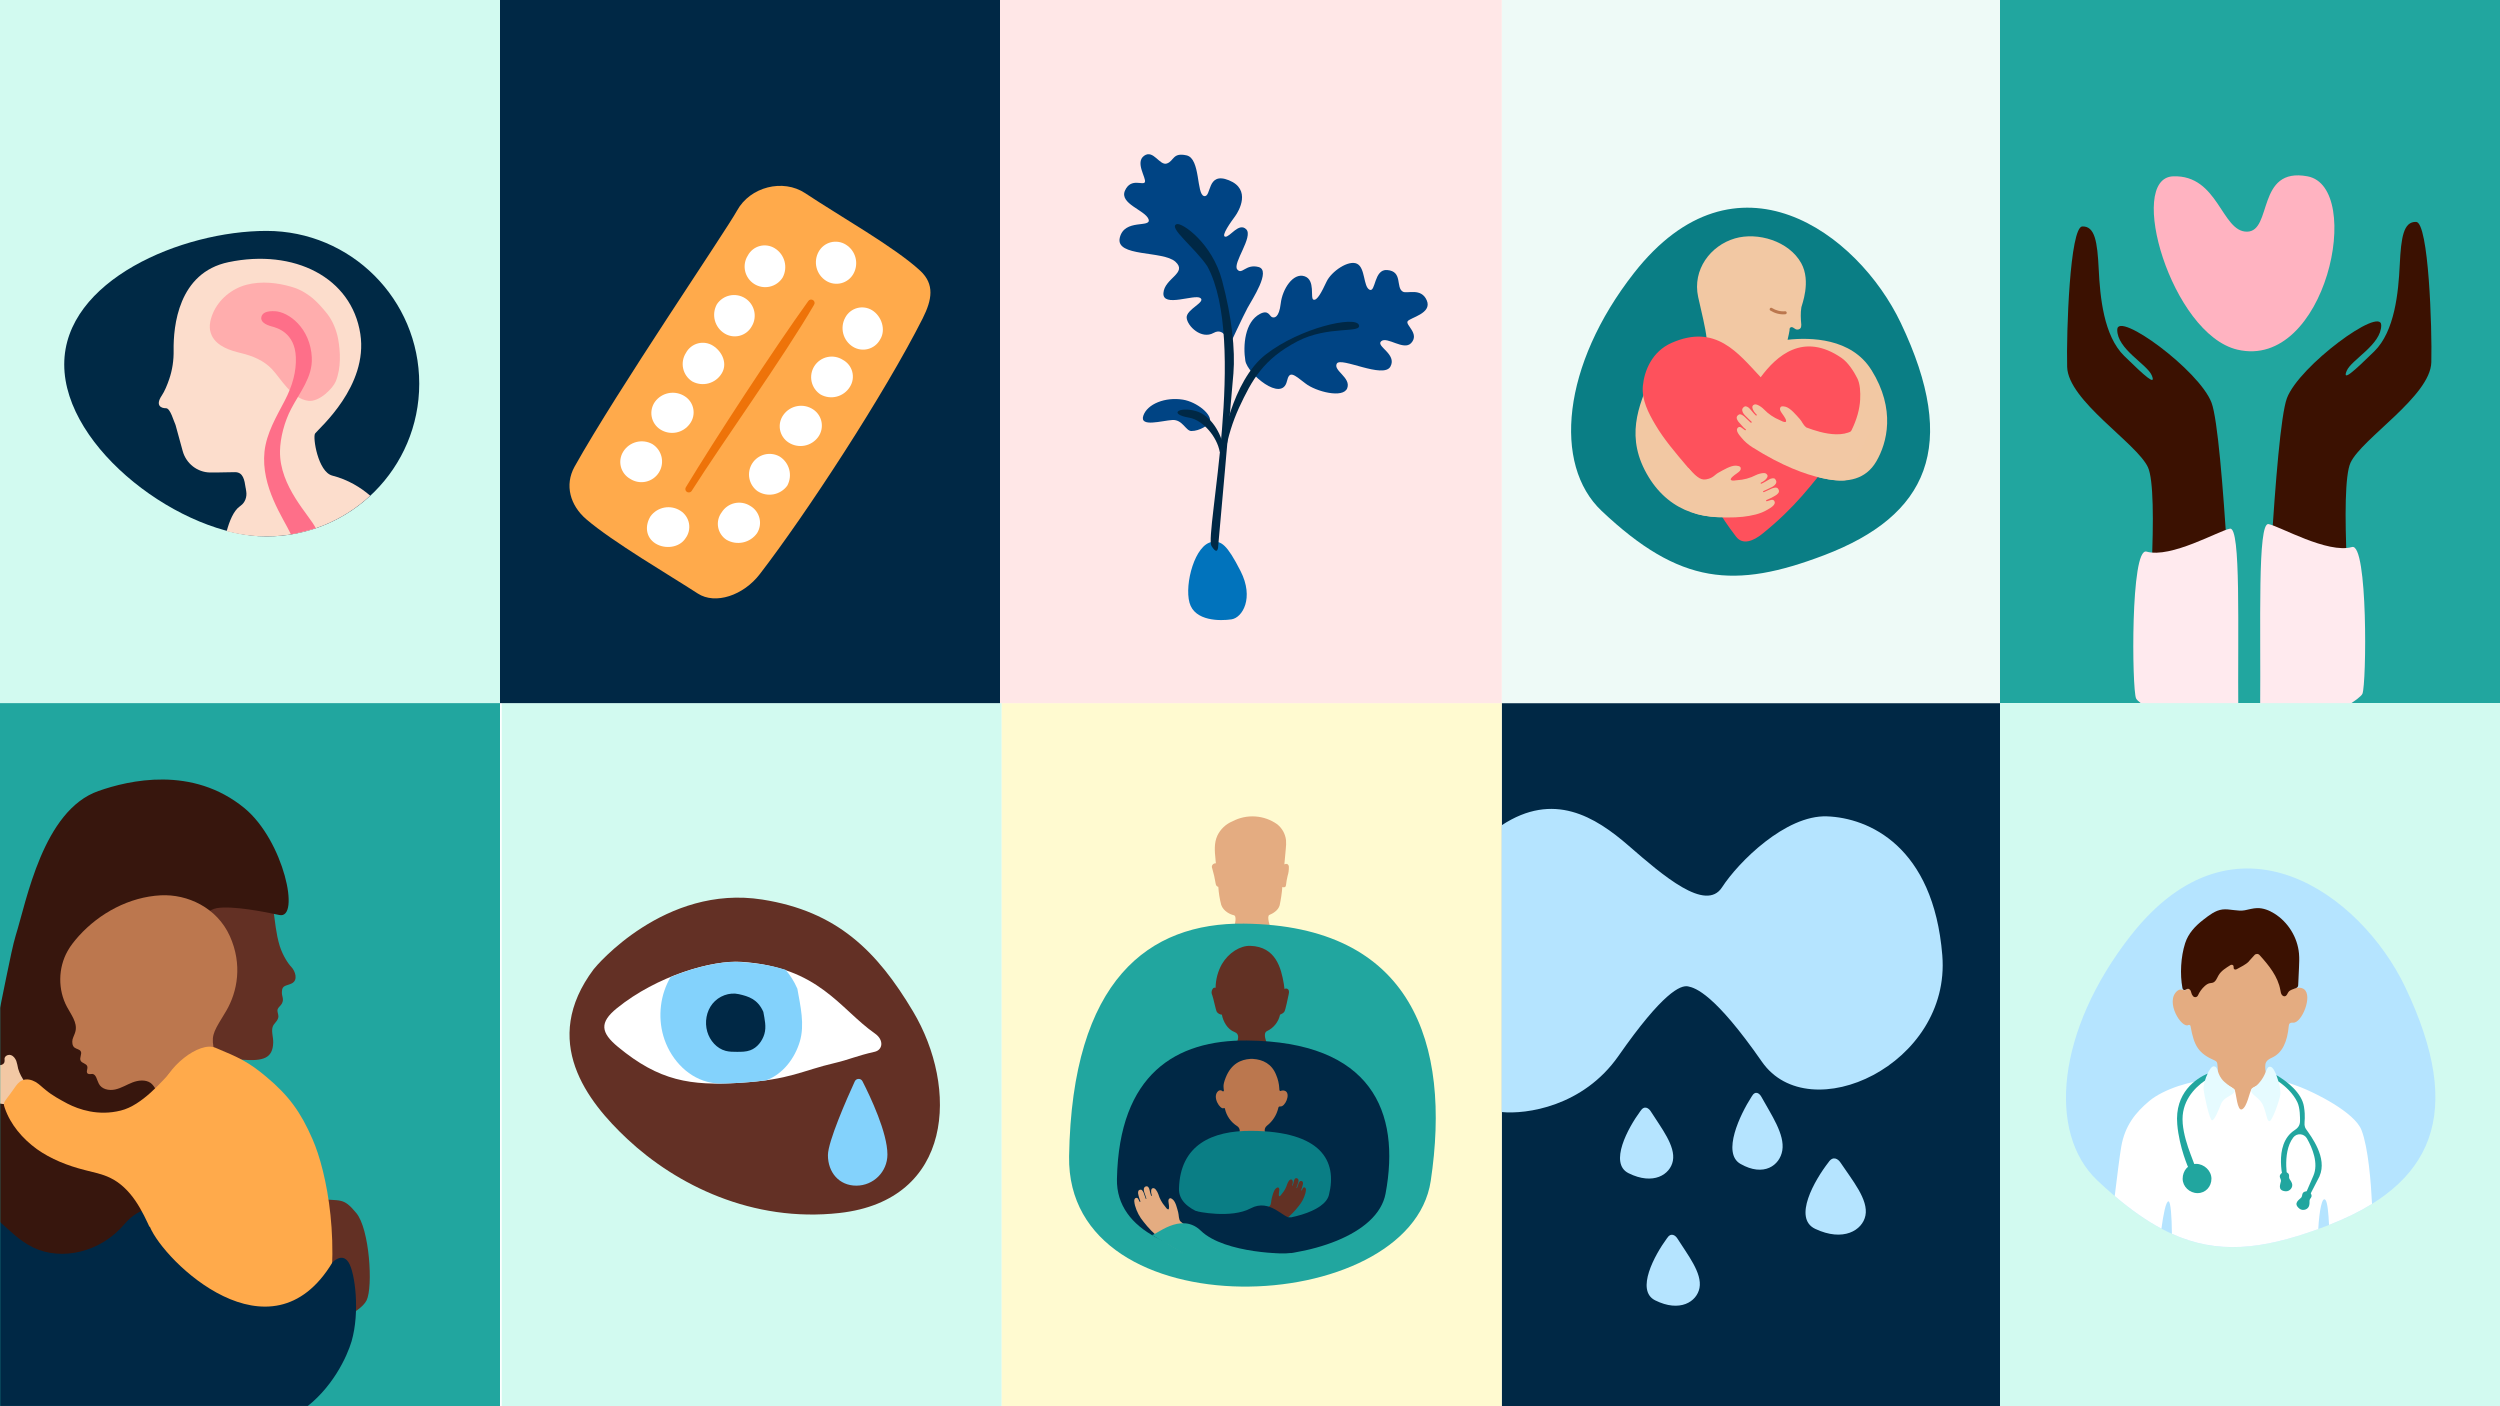
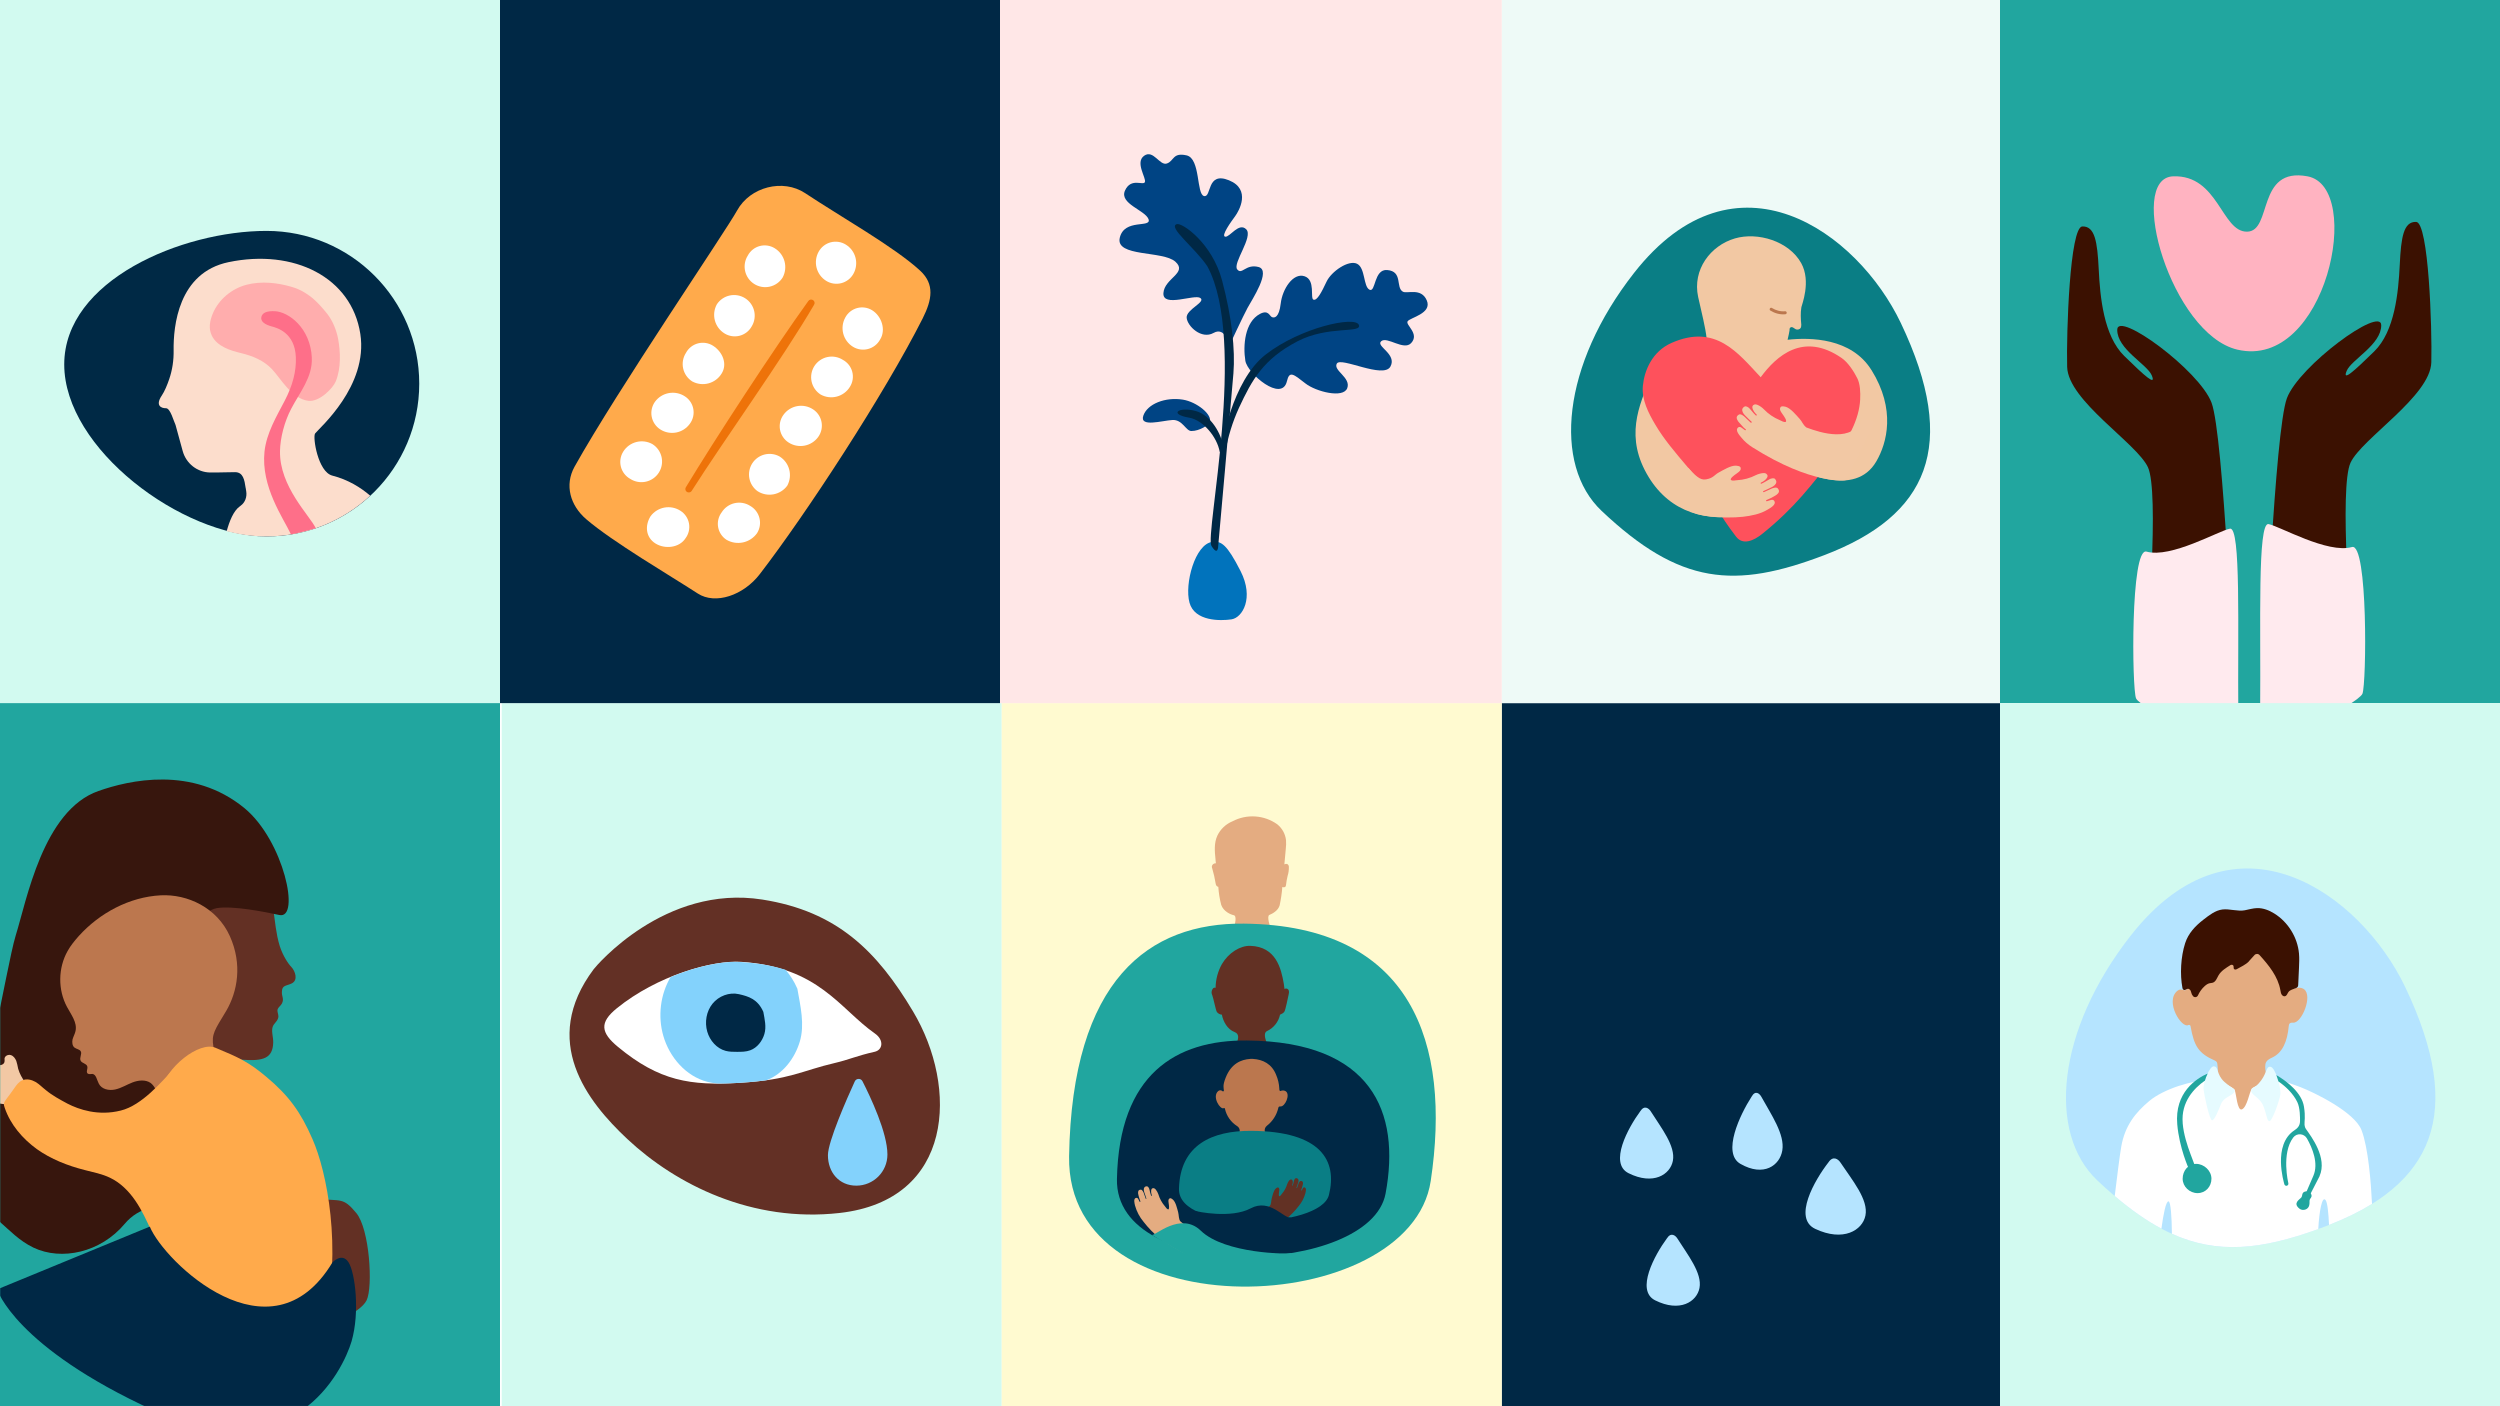
<svg xmlns="http://www.w3.org/2000/svg" width="1440" height="810" viewBox="0 0 1440 810" fill="none">
  <rect x="0" y="0" width="1440" height="810" fill="#333333" stroke="none" />
  <g clip-path="url(#clip0_1500_1564)">
    <rect width="1440" height="810" fill="white" />
    <rect width="288" height="405" fill="#D2FAF0" />
    <rect y="405" width="288" height="405" fill="#21A69F" />
    <mask id="mask0_1500_1564" style="mask-type:alpha" maskUnits="userSpaceOnUse" x="0" y="405" width="288" height="405">
      <rect y="405" width="288" height="405" fill="#21A69F" />
    </mask>
    <g mask="url(#mask0_1500_1564)">
      <path d="M182.533 690.476C196.531 692.049 197.475 689.374 205.182 698.656C212.888 707.78 214.933 741.287 211.158 748.995C207.384 756.703 186.937 764.254 186.937 764.254L182.533 690.476Z" fill="#633024" />
-       <path d="M-38.29 873.112C-40.02 863.359 -41.75 709.039 -36.402 685.914C-31.055 662.79 -20.674 640.452 -4.789 622.833C11.254 605.057 35.632 599.709 58.437 592.787C71.963 588.697 118.361 644.542 123.394 670.97C128.584 697.398 130.314 872.955 128.269 873.112C126.225 873.27 -38.29 873.112 -38.29 873.112Z" fill="#002845" />
      <path d="M57.654 637.304C49.475 630.068 53.879 623.618 58.126 612.449C60.013 607.415 63.788 600.022 62.372 593.729C59.384 581.617 49.632 572.178 41.454 557.706C32.961 542.604 27.299 525.457 34.219 505.007C37.994 493.681 46.487 477.32 62.215 467.725C74.483 460.331 90.053 457.971 109.556 459.859C140.855 462.848 152.336 499.344 154.223 507.524C155.796 514.131 156.74 520.266 157.841 526.873C158.313 529.547 158.942 537.885 161.144 544.963C163.031 550.784 166.177 555.346 167.907 557.076C169.951 559.279 171.996 564.627 167.907 566.515C164.918 567.931 162.559 567.459 162.402 570.92C162.087 574.066 163.817 575.167 162.402 577.998C161.773 579.257 160.357 580.043 159.885 581.459C159.571 582.718 160.357 584.133 160.357 585.392C160.357 587.437 158.627 588.853 157.526 590.426C155.796 593.257 157.526 597.19 157.369 600.651C157.054 609.46 151.864 611.348 139.439 610.404C131.261 609.775 122.138 604.426 115.061 609.46C111.129 612.292 113.016 625.034 113.488 632.427C114.274 643.596 113.96 654.136 90.211 651.147C81.875 650.046 70.551 648.63 57.654 637.304Z" fill="#633024" />
      <path d="M-1.641 587.752C-11.55 625.191 -33.883 652.406 -39.703 674.744C-42.219 684.34 -25.076 698.655 -18.627 696.924C-4.472 693.149 3.077 710.925 19.277 718.633C35.477 726.341 57.968 721.465 71.809 704.947C88.638 684.812 119.15 701.644 122.767 684.812C126.385 667.822 91.94 572.178 85.335 562.425C81.717 557.076 74.482 549.054 79.673 538.986C84.863 528.918 100.276 541.031 103.894 538.986C107.668 536.941 117.105 524.513 124.812 523.098C133.934 521.524 152.808 525.3 160.829 527.03C173.254 529.862 163.503 484.242 140.854 465.522C110.814 440.825 74.168 449.477 56.71 455.612C24.782 466.781 15.345 518.693 9.054 538.828C6.223 547.952 0.718 578.785 -1.641 587.752Z" fill="#37160D" />
      <path d="M92.098 649.101C88.008 642.966 93.041 634 89.739 627.55C88.952 626.134 88.008 624.718 86.75 623.775C83.762 621.73 79.673 622.202 76.37 623.46C73.067 624.718 69.921 626.763 66.304 627.55C62.687 628.337 58.44 627.393 56.867 624.089C55.766 622.044 55.452 618.898 53.25 618.583C52.306 618.583 51.362 618.898 50.576 618.426C49.318 617.482 50.733 615.595 50.261 614.179C49.789 612.606 47.273 612.448 46.487 611.033C45.543 609.302 47.43 607.1 46.487 605.527C45.858 604.426 44.127 604.268 43.026 603.482C41.611 602.538 41.454 600.336 41.768 598.762C42.24 597.032 43.184 595.459 43.498 593.886C44.599 589.009 40.982 584.447 38.623 580.043C33.275 570.132 33.432 557.547 38.937 547.794C40.667 544.648 43.026 541.816 45.386 539.142C57.339 525.928 74.482 516.647 92.57 515.703C107.983 514.917 124.969 522.782 132.361 539.142C139.753 555.502 136.765 571.233 130.317 582.245C123.711 593.257 121.666 595.616 122.925 602.852C124.183 610.089 134.878 614.021 139.753 620.786C144.629 627.55 144.157 644.225 129.216 650.675C114.274 657.439 98.861 659.484 92.098 649.101Z" fill="#BC774E" />
      <path d="M85.491 764.094C85.491 753.082 86.592 682.765 87.064 671.281C87.221 666.405 87.85 659.326 88.322 654.449C89.265 644.067 89.737 638.718 91.782 629.909C95.557 614.178 115.059 599.706 124.024 603.481C137.708 609.144 143.37 611.819 153.278 620.156C166.332 631.01 173.253 640.606 180.016 656.18C188.194 674.742 197.159 718.16 186.779 763.937C186.779 763.937 179.387 813.017 138.337 816.793C97.287 820.568 85.491 764.094 85.491 764.094Z" fill="#FFAA4B" />
      <path d="M14.555 623.619C12.825 621.102 11.252 618.427 10.465 615.596C10.151 614.023 9.836 612.45 9.364 611.034C8.735 609.618 7.792 608.202 6.219 607.73C4.646 607.258 2.759 608.202 2.601 609.775C2.601 610.405 2.759 610.877 2.601 611.506C2.444 613.236 -0.072 614.023 -1.645 613.236C-3.218 612.45 -4.162 610.877 -4.948 609.146C-5.734 607.573 -6.521 605.843 -7.936 604.742C-9.352 603.64 -11.711 603.64 -12.655 605.213C-13.598 606.787 -12.34 608.989 -13.284 610.562C-13.913 611.663 -15.486 611.978 -16.272 613.079C-18.16 615.281 -15.643 618.899 -16.744 621.731C-17.058 622.517 -17.53 623.147 -17.688 623.776C-18.16 625.034 -17.688 626.45 -17.216 627.709C-16.587 629.754 -15.8 631.799 -14.07 633.057C-12.812 633.844 -11.396 634.158 -9.824 634.316C-4.476 635.102 0.871 635.731 6.062 636.518" fill="#F2C8A4" />
      <path d="M98.548 617.325C93.515 622.516 81.876 636.674 69.608 639.663C56.554 642.967 45.387 639.034 38.939 635.73C34.535 633.371 30.131 631.011 26.357 627.865C24.312 626.292 22.582 624.404 20.38 623.146C18.178 621.887 15.347 621.258 12.988 622.202C10.943 622.988 9.528 624.876 8.269 626.764C6.697 628.966 5.124 631.168 3.551 633.213C3.079 633.843 2.45 634.629 2.293 635.573C2.135 636.517 2.45 637.303 2.765 638.247C6.067 647.843 12.988 655.866 21.166 661.844C29.345 667.664 38.939 671.44 48.847 673.957C53.723 675.215 58.756 676.159 63.317 678.361C69.294 681.193 74.169 686.069 77.944 691.575C81.719 697.081 84.55 703.216 87.224 709.194" fill="#FFAA4B" />
      <path d="M86.278 706.52C94.457 726.655 155.953 786.275 191.498 727.127C191.498 727.127 197.003 721.149 200.778 727.127C204.552 733.105 207.383 755.757 202.508 772.589C197.475 789.579 168.535 849.042 88.48 812.389C8.425 775.736 -1.641 742.701 -1.641 742.701L86.278 706.52Z" fill="#002845" />
    </g>
    <rect x="1152" width="288" height="405" fill="#21A69F" />
    <rect x="289" y="405" width="288" height="405" fill="#D2FAF0" />
    <rect x="865" y="405" width="287" height="405" fill="#002845" />
    <rect x="865" width="287" height="405" fill="#EEFAF7" />
    <rect x="577" y="405" width="288" height="405" fill="#FFFAD0" />
    <path d="M742.384 499.268C742.384 498.932 742.292 498.603 742.117 498.316C741.941 498.029 741.691 497.796 741.392 497.643C740.849 497.519 740.28 497.601 739.795 497.873L740.615 488.969C740.816 487.289 740.859 485.594 740.744 483.906C740.325 480.335 738.523 477.072 735.724 474.815C732.005 472.159 727.62 470.59 723.061 470.282C718.501 469.975 713.945 470.942 709.903 473.075C706.086 474.655 702.986 477.59 701.201 481.317C699.216 485.632 699.661 490.407 700.136 495.025C700.136 495.773 700.28 496.463 700.366 497.254H700.151C699.653 497.253 699.171 497.422 698.783 497.734C698.396 498.045 698.127 498.48 698.022 498.966C698.009 499.46 698.102 499.95 698.295 500.405C699.103 503.137 699.732 505.919 700.179 508.733C700.224 509.245 700.392 509.738 700.668 510.171C700.936 510.515 701.319 510.751 701.747 510.833C701.973 514.335 702.532 517.808 703.416 521.204C704.653 524.858 708.666 526.756 710.608 527.145C712.55 527.533 711.356 531.964 710.853 534.912C710.436 537.401 706.077 540.939 707.228 543.212C708.58 545.873 711.917 547.053 715.01 547.657C721.109 548.851 727.956 548.664 732.991 545.283C733.784 544.843 734.48 544.246 735.036 543.529C735.593 542.812 735.998 541.99 736.228 541.112C736.486 539.501 732.948 538.451 732.473 536.797C731.437 533.474 729.495 527.677 731.193 526.987C732.89 526.296 736.184 524.584 737.076 521.492C737.825 517.986 738.344 514.435 738.63 510.862L738.788 510.948C739.081 511.092 739.415 511.132 739.734 511.062C740.053 510.991 740.338 510.814 740.543 510.56C740.655 510.336 740.719 510.091 740.73 509.841C740.92 508.047 741.233 506.269 741.665 504.518C742.202 502.822 742.446 501.046 742.384 499.268V499.268Z" fill="#E4AC81" />
    <path d="M716.492 532.007C661.83 531.417 617.453 564.141 615.798 666.053C614.144 767.966 812.208 759.465 824.104 680.208C836 600.951 813.359 533.042 716.492 532.007Z" fill="#21A69F" />
    <path d="M741.55 569.593C741.293 569.444 740.997 569.373 740.701 569.391C740.404 569.409 740.119 569.514 739.882 569.694C739.798 568.665 739.659 567.643 739.464 566.63C737.925 557.711 734.948 545.298 720.189 544.809C714.435 544.622 707.746 548.678 703.848 555.266C701.497 559.451 700.235 564.16 700.18 568.96C699.98 568.888 699.767 568.861 699.555 568.88C699.344 568.9 699.14 568.967 698.957 569.075C698.411 569.596 698.048 570.279 697.921 571.023C697.794 571.766 697.91 572.531 698.252 573.203C698.957 575.016 700.223 581.762 700.913 582.884C701.254 583.335 701.686 583.708 702.182 583.978C702.678 584.249 703.227 584.41 703.79 584.452C704.509 588.163 706.797 592.852 711.241 594.521C716.132 596.391 710.537 604.59 707.602 607.726C704.668 610.861 710.968 624.67 723.425 622.11C735.883 619.549 734.933 609.034 732.703 606.201C730.474 603.367 726.633 595.413 729.74 593.931C731.648 593.047 733.325 591.732 734.638 590.089C735.951 588.447 736.864 586.522 737.307 584.466C738.328 583.876 739.018 583.776 739.752 582.798C740.486 581.819 741.867 574.469 742.284 572.729C742.701 570.988 742.384 569.981 741.55 569.593Z" fill="#623124" />
    <path d="M718.16 599.325C677.595 598.98 644.582 618.456 643.359 679.114C642.136 739.773 789.249 734.709 798.082 687.529C806.914 640.349 790.069 599.943 718.16 599.325Z" fill="#002845" />
    <path d="M712.176 658.66C712.938 656.013 714.132 653.237 714.089 651.223C714.073 650.714 713.934 650.216 713.683 649.773C713.432 649.33 713.078 648.953 712.65 648.677C710.855 647.558 709.303 646.09 708.085 644.361C706.867 642.631 706.008 640.675 705.559 638.608C705.545 638.536 705.515 638.469 705.47 638.412C705.425 638.354 705.368 638.308 705.302 638.277C705.236 638.246 705.163 638.231 705.09 638.234C705.018 638.236 704.946 638.256 704.883 638.292C702.869 639.356 697.92 631.689 701.689 628.453C702.039 628.144 702.495 627.982 702.961 628.001C703.427 628.02 703.868 628.218 704.192 628.553C704.267 628.608 704.355 628.64 704.447 628.646C704.539 628.652 704.631 628.633 704.712 628.589C704.793 628.546 704.86 628.48 704.906 628.4C704.951 628.32 704.973 628.228 704.969 628.136C704.839 626.439 704.135 625.331 706.077 620.513C709.227 612.731 714.707 610.271 720.231 609.926H721.67C727.424 610.271 732.573 612.803 735.047 619.117C736.133 621.616 736.752 624.293 736.874 627.014C736.874 627.82 737.033 628.74 737.752 628.352C738.214 628.156 738.718 628.075 739.218 628.115C739.719 628.155 740.203 628.315 740.629 628.582C743.348 630.567 740.168 637.515 737.579 637.313C736.601 637.227 736.385 637.659 736.285 638.248C735.322 642.314 732.991 645.925 729.682 648.476C729.196 648.868 728.83 649.388 728.627 649.979C728.423 650.569 728.39 651.204 728.531 651.813C728.876 653.251 730.516 655.135 730.79 657.811C731.005 659.911 727.093 659.638 723.957 659.767C722.18 659.829 720.407 659.992 718.649 660.256C715.743 660.702 711.456 660.975 712.176 658.66Z" fill="#BB774E" />
    <path d="M720.807 651.367C698.165 651.209 679.738 659.365 679.091 684.753C678.443 710.141 760.537 708.027 765.471 688.277C770.405 668.528 760.94 651.626 720.807 651.367Z" fill="#0A7E85" />
    <path d="M740.817 702.172C743.482 699.972 745.895 697.483 748.009 694.749C749.81 692.61 751.129 690.108 751.878 687.413C752.065 686.565 752.842 684.062 751.231 683.904C751.096 683.889 750.959 683.919 750.843 683.99C750.655 684.091 750.508 684.254 750.426 684.45C750.08 685.141 749.807 685.644 749.793 685.702C749.76 685.727 749.719 685.741 749.678 685.741C749.636 685.741 749.595 685.727 749.562 685.702C749.539 685.691 749.518 685.676 749.501 685.657C749.484 685.637 749.471 685.615 749.463 685.591C749.455 685.567 749.452 685.541 749.454 685.516C749.457 685.49 749.464 685.465 749.476 685.443C749.522 685.357 749.556 685.265 749.577 685.169C749.706 684.81 749.865 684.45 749.951 684.119C750.181 683.407 750.368 682.682 750.512 681.947C750.512 681.343 750.67 680.293 749.275 680.207C748.642 680.207 748.095 681.271 747.923 681.804L747.707 682.451C747.448 683.228 747.218 683.889 747.088 684.191V684.278C747.051 684.312 747.002 684.331 746.952 684.331C746.901 684.331 746.852 684.312 746.815 684.278C746.787 684.24 746.772 684.195 746.772 684.148C746.772 684.102 746.787 684.056 746.815 684.019C746.815 683.846 747.362 682.58 747.779 681.142C747.896 680.795 747.949 680.429 747.937 680.063C747.963 679.868 747.944 679.67 747.881 679.483C747.818 679.297 747.712 679.127 747.573 678.988C747.434 678.849 747.265 678.744 747.078 678.681C746.892 678.618 746.694 678.598 746.499 678.625C746.366 678.641 746.239 678.686 746.125 678.755C746.011 678.825 745.913 678.917 745.837 679.027C745.58 679.34 745.402 679.71 745.319 680.106C745.133 681.048 744.884 681.975 744.571 682.882V682.882C744.535 682.907 744.492 682.92 744.449 682.92C744.405 682.92 744.362 682.907 744.326 682.882C744.296 682.846 744.279 682.8 744.279 682.753C744.279 682.705 744.296 682.66 744.326 682.623L744.47 682.149C744.592 681.723 744.65 681.282 744.643 680.84C744.643 680.192 744.47 679.588 743.938 679.401C743.406 679.214 742.931 679.545 742.5 680.049C742.026 680.658 741.661 681.344 741.421 682.077C740.81 684.111 739.775 685.994 738.386 687.6C737.954 688.118 737.58 688.895 736.947 689.039C736.386 688.909 736.631 687.14 736.76 686.334C737.019 684.896 736.861 684.493 736.53 684.191C736.199 683.889 735.825 683.745 734.861 684.594C733.567 685.716 732.962 688.622 732.502 690.348C732.114 691.7 732.33 693.699 731.351 694.663C728.086 697.727 701.273 702.948 692.728 699.223C684.184 695.497 680.329 719.016 693.002 718.598C710.168 717.73 726.741 712.036 740.817 702.172V702.172Z" fill="#623124" />
    <path d="M688.542 697.454C689.535 697.929 709.156 702.014 720.376 696.015C731.596 690.017 739.623 702.201 743.391 701.237C746.268 700.489 711.874 720.224 707.429 720.454C665.829 722.554 688.542 697.454 688.542 697.454Z" fill="#002845" />
    <path d="M667.929 713.248C664.509 710.45 661.416 707.275 658.709 703.783C656.414 701.05 654.732 697.857 653.775 694.419C653.544 693.34 652.552 690.104 654.609 689.946C654.78 689.934 654.95 689.974 655.098 690.061C655.339 690.194 655.53 690.4 655.645 690.65C656.076 691.528 656.421 692.175 656.45 692.247C656.494 692.279 656.547 692.296 656.601 692.296C656.655 692.296 656.708 692.279 656.752 692.247C656.808 692.212 656.849 692.157 656.867 692.093C656.886 692.03 656.881 691.962 656.853 691.902L656.723 691.557C656.565 691.111 656.378 690.65 656.249 690.219C655.955 689.31 655.719 688.382 655.544 687.443C655.544 686.68 655.328 685.343 657.112 685.228C657.932 685.228 658.622 686.666 658.838 687.27L659.111 688.09C659.442 689.083 659.744 689.946 659.902 690.305V690.392V690.492C659.951 690.539 660.015 690.565 660.082 690.565C660.149 690.565 660.214 690.539 660.262 690.492C660.298 690.445 660.318 690.387 660.318 690.327C660.318 690.267 660.298 690.209 660.262 690.161C660.161 689.946 659.572 688.291 659.039 686.551C658.888 686.087 658.82 685.6 658.838 685.112C658.809 684.873 658.834 684.629 658.912 684.4C658.989 684.171 659.116 683.962 659.284 683.789C659.452 683.615 659.657 683.481 659.883 683.397C660.11 683.312 660.352 683.279 660.593 683.3C660.761 683.322 660.923 683.378 661.069 683.465C661.215 683.551 661.342 683.667 661.442 683.804C661.773 684.224 662 684.717 662.103 685.242C662.34 686.437 662.657 687.614 663.053 688.766C663.097 688.804 663.153 688.824 663.211 688.824C663.269 688.824 663.325 688.804 663.369 688.766C663.421 688.731 663.459 688.678 663.475 688.617C663.491 688.556 663.484 688.492 663.456 688.435C663.379 688.238 663.317 688.037 663.268 687.831C663.102 687.291 663.029 686.727 663.053 686.163C663.053 685.343 663.268 684.58 663.945 684.408C664.621 684.235 665.225 684.595 665.743 685.228C666.36 686.007 666.845 686.881 667.181 687.817C667.955 690.412 669.269 692.814 671.036 694.865C671.597 695.527 672.072 696.519 672.921 696.634C673.654 696.476 673.338 694.232 673.165 693.196C672.849 691.355 673.036 690.852 673.467 690.463C673.899 690.075 674.359 689.903 675.596 690.981C677.25 692.42 678.013 696.117 678.603 698.173C679.092 699.9 678.818 702.489 680.041 703.625C684.198 707.538 718.074 727.747 728.949 722.986C739.824 718.225 745.075 734.695 728.949 734.163C707.047 733.067 685.898 725.818 667.929 713.248V713.248Z" fill="#E4AC81" />
    <path d="M743.448 721.821C742.182 722.439 705.472 722.281 691.663 708.875C679.983 697.612 665.051 712.183 663.455 711.306C661.282 710.098 704.825 736.219 710.507 736.507C763.558 739.182 743.448 721.821 743.448 721.821Z" fill="#21A69F" />
    <rect x="288" width="288" height="405" fill="#002845" />
    <rect x="576" width="289" height="405" fill="#FFE7E7" />
    <path d="M717.323 207.814C718.528 215.255 738.345 231.988 741.265 219.589C742.72 213.389 744.968 215.426 752.015 220.922C757.937 225.536 773.756 229.669 776.021 223.555C778.286 217.44 767.693 213.411 770.021 209.403C772.35 205.396 796.875 218.401 800.876 211.153C804.877 203.904 792.18 199.416 795.595 196.521C799.009 193.626 808.576 202.151 812.798 197.635C817.864 192.223 809.395 187.202 810.794 185.061C812.192 182.921 825.051 180.573 821.832 173.046C818.612 165.519 810.514 169.371 808.071 168.019C803.764 165.635 808.207 156.253 798.981 155.537C791.288 154.928 792.475 168.7 788.841 166.872C785.208 165.044 786.49 154.325 781.663 151.929C776.835 149.534 766.877 156.291 764.071 162.276C761.266 168.261 758.636 173.341 756.559 172.604C754.482 171.866 757.91 161.205 751.349 159.102C744.788 157 738.657 166.514 737.699 174.813C736.74 183.113 733.977 183.283 732.586 182.627C731.196 181.971 730.58 178.288 725.799 180.782C716.966 185.396 715.904 199.064 717.323 207.814Z" fill="#004484" />
    <path d="M698.255 312.135C688.35 313.393 682.166 336.389 685.156 347.168C688.146 357.948 702.995 357.693 709.323 356.749C715.652 355.805 722.464 344.448 714.573 328.958C706.681 313.469 703.385 311.48 698.255 312.135Z" fill="#0173BC" />
    <path d="M703.624 257.711C703.624 257.711 709.166 219.556 729.159 204.113C749.152 188.671 780.432 181.869 782.67 187.074C784.908 192.278 765.169 187.267 747.278 196.624C727.654 206.865 721.145 218.767 713.637 234.931C709.944 243.039 707.307 251.588 705.792 260.368L703.624 257.711Z" fill="#002845" />
    <path d="M681.336 230.196C689.412 231.498 698.542 238.88 696.805 243.222C696.153 244.742 691.106 248.27 686.221 248.27C683.014 248.27 681.173 241.594 675.312 241.92C669.45 242.245 656.261 246.316 658.54 239.477C660.82 232.638 671.241 228.568 681.336 230.196Z" fill="#004484" />
    <path d="M704.743 257.711C703.647 250.167 697.575 239.086 688.664 236.71C678.894 234.104 672.828 238.488 685.082 240.618C692.898 241.976 701.06 251.588 702.575 260.368L704.743 257.711Z" fill="#002845" />
    <path d="M708.115 199.07C708.115 199.07 705.925 187.863 698.996 191.772C692.067 195.681 683.923 187.902 683.518 183.053C683.113 178.203 694.751 174.059 691.411 171.654C688.071 169.248 669.552 177.39 670.128 168.81C670.704 160.229 684.237 157.28 677.048 150.761C669.858 144.241 642.347 148.186 644.991 136.938C647.635 125.69 663.407 131.523 661.566 126.293C659.725 121.063 644.522 117.378 648.013 109.723C651.504 102.069 658.624 107.165 659.476 104.848C660.328 102.53 653.67 93.522 659.024 89.717C664.377 85.911 667.936 95.662 672.149 94.167C676.362 92.672 675.386 87.676 683.477 89.497C691.569 91.318 689.056 111.949 693.534 112.926C698.012 113.903 694.856 98.573 707.86 103.836C720.864 109.098 713.607 121.575 711.444 124.523C709.282 127.471 703.086 135.955 705.738 136.343C708.39 136.732 713.617 127.825 717.836 132.087C722.056 136.349 709.866 151.673 712.626 155.147C715.387 158.622 717.471 151.834 724.918 153.794C732.365 155.754 721.246 172.418 718.567 177.377C715.888 182.336 708.115 199.07 708.115 199.07Z" fill="#004484" />
    <path d="M697.782 314.424C693.874 308.119 718.624 196.328 695.457 153.429C688.25 142.625 672.55 130.898 677.775 129.106C680.885 128.044 698.198 140.07 703.891 161.438C709.585 182.806 711.529 201.39 710.448 215.076C709.366 228.761 701.69 314.424 701.69 314.424C701.69 314.424 701.69 320.729 697.782 314.424Z" fill="#002845" />
    <path d="M1234.07 398.449C1237.44 366.279 1243.72 283.051 1237.2 269.106C1230.68 255.16 1191.19 230.839 1190.68 211.307C1190.17 191.774 1192.21 130.605 1199.44 130.428C1206.66 130.229 1208.08 139.163 1208.86 155.082C1209.64 171 1211.68 193.393 1223.56 205.032C1235.45 216.672 1242.12 222.658 1239.41 216.206C1236.71 209.755 1219.46 201.153 1219.53 189.934C1219.59 178.716 1266.84 213.324 1273.85 231.97C1280.86 250.615 1286.56 390.978 1287.24 397.097C1291.03 431.284 1232.14 416.784 1234.05 398.493L1234.07 398.449Z" fill="#3B1101" />
    <path d="M1251.74 101.562C1224.6 102.538 1250.77 192.462 1288.73 201.396C1339.77 213.391 1362.01 107.726 1329.13 101.562C1299.53 96.019 1309.06 133.288 1294.29 133.444C1279.55 133.621 1277.84 100.609 1251.72 101.562H1251.74Z" fill="#FFB3C1" />
    <path d="M1236.38 317.726C1227.13 315.088 1227.97 396.653 1230.37 402.263C1232.76 407.872 1289.5 439.864 1289.26 411.286C1288.84 362.333 1290.88 303.315 1284.45 304.512C1278.02 305.709 1250.39 321.739 1236.38 317.726V317.726Z" fill="#FFEAEE" />
    <path d="M1357.04 395.833C1353.67 363.663 1347.4 280.434 1353.92 266.489C1360.44 252.544 1399.93 228.223 1400.44 208.69C1400.95 189.158 1398.91 127.989 1391.68 127.812C1384.45 127.612 1383.03 136.547 1382.26 152.466C1381.48 168.384 1379.44 190.777 1367.55 202.416C1355.67 214.056 1349 220.042 1351.7 213.59C1354.41 207.138 1371.66 198.536 1371.59 187.318C1371.52 176.099 1324.27 210.708 1317.27 229.353C1310.26 247.999 1304.56 388.361 1303.87 394.48C1300.08 428.668 1358.97 414.168 1357.07 395.877L1357.04 395.833Z" fill="#3B1101" />
    <path d="M1354.74 315.087C1363.98 312.449 1363.14 394.015 1360.75 399.624C1358.35 405.233 1301.61 437.225 1301.85 408.647C1302.28 359.694 1300.24 300.676 1306.67 301.873C1313.07 303.071 1340.72 319.1 1354.74 315.087Z" fill="#FFEAEE" />
    <rect x="1152" y="405" width="289" height="405" fill="#D2FAF0" />
    <path d="M153.49 308.987C202.087 308.987 241.483 269.591 241.483 220.994C241.483 172.396 202.087 133 153.49 133C104.892 133 37 161.342 37 209.939C37 258.537 104.892 308.987 153.49 308.987Z" fill="#002945" />
    <path d="M138.595 291.323C138.595 291.323 138.399 291.486 138.269 291.552C134.489 294.126 132.077 300.416 130.578 305.956C137.878 307.912 145.569 308.987 153.489 308.987C176.563 308.987 197.583 300.09 213.259 285.522C207.784 280.829 200.516 276.267 191.424 273.953C183.113 271.834 180.017 251.694 181.484 249.706C183.895 246.577 212.151 222.395 207.556 192.379C202.537 159.626 169.23 143.168 131.686 150.99C102.615 157.019 99.813 188.045 100.008 201.798C100.106 207.436 99.291 213.074 97.466 218.387C96.293 221.841 94.794 225.426 93.197 227.805C89.188 233.769 93.066 235.203 95.608 235.138C98.15 235.073 100.138 242.894 101.116 244.785L105.223 259.776C107.178 266.979 113.663 272.095 121.094 272.16C126.211 272.226 131.686 271.932 135.401 271.965C140.094 271.997 140.811 276.43 141.495 281.057C141.495 281.057 141.495 281.09 141.528 281.09C141.626 281.709 141.691 282.361 141.821 282.98C142.343 286.142 141.235 289.433 138.595 291.291V291.323Z" fill="#FCDDCC" />
    <path d="M177.541 230.869C183.961 231.716 191.783 223.568 193.347 219.788C196.671 211.771 195.987 202.091 194.814 195.541C193.934 190.489 191.685 184.786 188.491 180.777C182.82 173.673 179.333 170.903 175.781 168.686C173.434 167.22 170.892 166.079 168.22 165.297C159.746 162.788 150.621 161.81 142.083 163.993C133.544 166.21 126.016 172.402 122.594 180.549C120.834 184.754 119.986 189.284 122.04 193.39C125.07 199.484 132.403 201.863 138.986 203.428C145.602 205.024 151.925 207.664 156.618 212.585C161.604 217.832 167.894 229.598 177.541 230.869V230.869Z" fill="#FFADAD" />
    <path d="M179.627 206.264C178.877 188.795 166.135 179.605 158.313 179.246C154.304 179.083 151.241 179.8 150.557 182.505C149.905 185.243 152.74 187.003 156.455 188.013C159.226 188.763 169.785 191.337 170.404 205.644C170.762 213.89 168.514 222.168 163.951 230.902C159.291 239.832 153.49 249.478 152.349 260.135C150.231 280.406 163.202 298.396 167.601 307.815C171.056 307.261 178.584 305.208 181.908 304.262C178.356 296.864 160.92 280.276 161.279 259.842C161.409 252.281 163.788 242.96 167.732 235.432C172.685 225.981 180.083 217.181 179.594 206.231L179.627 206.264Z" fill="#FE6F89" />
    <path d="M941.189 157.238C999.893 82.244 1070.09 134.004 1094.87 186.049C1128.71 257.081 1110.45 297.061 1050.68 319.803C999.263 339.373 967.743 337.033 922.523 294.264C894.339 267.615 899.689 210.255 941.189 157.238Z" fill="#0A7E85" />
    <path d="M1077.94 213.136C1066.41 194.605 1042.71 194.269 1029.65 195.698C1030.19 193.567 1030.63 191.154 1030.76 190.371C1030.87 189.697 1030.5 188.892 1031.65 188.48C1032.56 188.154 1033.43 189.198 1034.33 189.633C1035.22 190.069 1037.35 189.874 1037.48 187.917C1037.48 187.613 1037.57 187.308 1037.54 187.004C1037.22 183.503 1037.05 180.393 1037.59 176.958C1037.79 175.74 1043.34 162.152 1037.52 151.604C1030.43 138.793 1012.37 133.523 999.326 137.323C985.238 141.427 974.732 155.339 978.138 171.062C980.2 180.543 982.305 188.133 983.085 195.483C975.823 197.024 957.3 202.278 951.033 216.931C943.83 233.802 935.714 252.064 949.682 274.88C962.195 295.281 983.279 301.313 1006.5 296.039C1027.98 291.156 984.249 270.002 984.249 270.002C984.249 270.002 977.273 264.128 970.537 257.776C963.779 251.445 958.286 235.787 958.286 235.787L998.22 234.064L1000.7 231.521C1004.31 231.131 1007.63 230.241 1010.83 228.938L1028.39 236.838L1068.33 238.595C1068.33 238.595 1062.82 254.227 1056.06 260.573C1049.29 266.898 1003.13 253.353 1022.38 264.016C1039.12 273.287 1068.61 286.498 1080.71 265.846C1086.99 255.128 1092.09 235.821 1077.94 213.092L1077.94 213.136Z" fill="#F2C8A3" />
    <path d="M1071.48 229.832C1070.91 242.031 1064.19 253.618 1056.47 263.095C1042.74 279.963 1034.33 291.941 1015.06 307.502C1010.08 311.522 1003.86 314.194 999.972 309.104C994.931 302.492 991.52 297.424 988.892 292.443C979.639 274.935 963.666 261.817 953.565 244.786C949.459 237.87 945.528 230.236 946.292 222.234C947.122 213.537 951.583 202.449 962.846 197.496C988.285 186.308 1001.08 203.361 1014.16 217.283C1023.21 205.045 1038.59 190.983 1060.73 206.17C1064.45 208.715 1067.81 213.892 1069.83 217.937C1071.49 221.287 1071.64 226.114 1071.46 229.854L1071.48 229.832Z" fill="#FE515C" />
    <path d="M1016.02 283.453C1016.02 283.453 1015.89 283.497 1015.87 283.497C1015.68 283.497 1015.52 283.344 1015.52 283.149C1015.52 282.975 1015.68 282.866 1015.83 282.801C1016.16 282.692 1018.39 281.671 1020.68 280.52C1021.27 280.216 1021.81 279.846 1022.27 279.39C1023.18 278.455 1023.66 277.281 1022.38 275.845C1022.11 275.541 1021.61 275.454 1021.05 275.497C1020.33 275.54 1019.61 275.801 1019.01 276.17C1016.87 277.496 1014.79 278.582 1014.53 278.647C1014.5 278.647 1014.48 278.647 1014.46 278.647C1014.29 278.647 1014.16 278.538 1014.11 278.364C1014.07 278.19 1014.2 278.038 1014.37 277.951C1014.46 277.908 1014.74 277.777 1015.16 277.56C1015.85 277.191 1016.51 276.713 1017.05 276.147C1017.85 275.3 1018.44 274.387 1017.94 273.539C1017.38 272.538 1016.51 272.429 1015.38 272.515C1014.25 272.602 1012.46 273.123 1011.44 273.645C1008.07 275.383 1004.35 276.403 1000.57 276.597C999.376 276.662 997.897 277.161 996.963 276.422C996.42 275.53 998.986 273.661 1000.2 272.835C1002.38 271.358 1002.68 270.684 1002.66 269.857C1002.66 269.118 1002.36 268.422 1000.07 268.225C997.032 267.963 992.552 270.788 989.856 272.244C987.638 273.439 986.833 275.374 982.92 276.068C980.441 276.502 978.333 276.153 972.705 269.736C970.033 266.691 965.002 288.759 966.914 290.13C973.781 295.004 975.803 296.331 985.389 297.596C989.975 298.207 998.997 298.254 1003.89 297.669C1008.78 297.084 1013.93 296.108 1018.13 293.544C1019.46 292.74 1023.63 290.61 1021.83 288.348C1021.67 288.152 1021.48 288.044 1021.24 287.957C1020.87 287.848 1020.48 287.869 1020.11 287.978C1018.78 288.412 1017.83 288.694 1017.72 288.716C1017.67 288.716 1017.65 288.716 1017.61 288.716C1017.46 288.716 1017.31 288.607 1017.26 288.455C1017.22 288.259 1017.31 288.064 1017.5 288.02C1017.5 288.02 1017.72 287.912 1017.98 287.803C1018.59 287.521 1019.24 287.282 1019.81 286.977C1021.13 286.26 1022.76 285.457 1023.28 285C1024.09 284.305 1025.61 283.175 1023.98 281.282C1023.24 280.412 1021.13 281.085 1020.24 281.52C1020.03 281.628 1019.61 281.824 1019.13 282.041C1017.81 282.693 1016.66 283.214 1016.13 283.41C1016.07 283.432 1016.02 283.453 1016 283.453L1016.02 283.453Z" fill="#F2C8A3" />
    <path d="M1028.29 179.281C1025.55 179.541 1022.94 178.822 1020.61 177.386C1019.66 176.799 1018.79 178.299 1019.72 178.886C1022.29 180.475 1025.26 181.302 1028.29 181.021C1028.76 180.978 1029.15 180.652 1029.16 180.151C1029.16 179.717 1028.76 179.238 1028.29 179.281V179.281Z" fill="#BB774E" />
    <path d="M1072.74 241.054C1067.23 255.251 1048.93 249.416 1040.45 246.216C1038.41 244.584 1038.08 242.888 1036.67 241.343C1034.61 239.103 1031.33 234.992 1028.37 234.251C1026.15 233.707 1025.65 234.25 1025.39 234.946C1025.11 235.707 1025.17 236.446 1026.74 238.556C1027.61 239.73 1029.41 242.319 1028.61 242.993C1027.48 243.383 1026.26 242.448 1025.15 241.991C1021.69 240.576 1018.54 238.422 1015.96 235.725C1015.18 234.898 1013.7 233.81 1012.65 233.353C1011.57 232.874 1010.7 232.635 1009.81 233.417C1009.13 234.004 1009.28 234.961 1009.7 235.918C1010.04 236.744 1010.57 237.484 1011.17 238.136C1011.48 238.462 1011.7 238.68 1011.76 238.724C1011.93 238.811 1011.98 239.028 1011.87 239.202C1011.8 239.311 1011.7 239.376 1011.57 239.376C1011.5 239.376 1011.43 239.376 1011.39 239.332C1011.15 239.202 1009.54 237.483 1007.98 235.547C1007.52 234.982 1006.96 234.525 1006.28 234.242C1005.74 234.024 1005.26 233.959 1004.92 234.154C1003.26 235.067 1003.31 236.328 1003.85 237.481C1004.13 238.09 1004.52 238.633 1004.98 239.09C1006.76 240.918 1008.56 242.658 1008.8 242.81C1008.98 242.876 1009.06 243.05 1009 243.245C1008.95 243.397 1008.8 243.484 1008.65 243.484C1008.61 243.484 1008.56 243.484 1008.52 243.484C1008.5 243.484 1008.43 243.441 1008.37 243.397C1008.37 243.397 1008.32 243.375 1008.28 243.332C1007.85 242.984 1006.93 242.114 1005.91 241.069C1005.52 240.7 1005.2 240.373 1005.04 240.221C1004.35 239.525 1002.61 238.198 1001.61 238.784C999.478 240.045 1000.54 241.589 1001.06 242.524C1001.39 243.112 1002.72 244.373 1003.63 245.504C1004.13 246.113 1004.69 246.657 1005.34 247.114L1005.5 247.223C1005.65 247.332 1005.69 247.549 1005.58 247.701C1005.52 247.788 1005.41 247.854 1005.3 247.853C1005.24 247.853 1005.17 247.853 1005.11 247.788C1005.02 247.723 1004.19 247.135 1003.08 246.309C1002.78 246.069 1002.41 245.939 1002.04 245.917C1001.8 245.917 1001.56 245.96 1001.37 246.091C998.931 247.633 1002.17 250.983 1003.15 252.18C1004.88 254.311 1006.99 256.117 1009.36 257.619C1043.87 279.443 1063 276.624 1063 276.624L1080.04 242.971L1072.74 241.054V241.054Z" fill="#F2C8A4" />
    <path d="M1227.25 538.98C1287.61 461.78 1359.87 515.031 1385.4 568.545C1420.26 641.618 1401.5 682.749 1339.98 706.171C1287.08 726.329 1254.65 723.929 1208.1 679.966C1179.1 652.56 1184.57 593.526 1227.25 538.956V538.98Z" fill="#B5E4FF" />
    <path d="M1261.58 552.419C1260.02 562.282 1259.64 565.426 1259.85 568.713C1259.92 569.865 1258.75 570.753 1257.72 570.273C1256.61 569.769 1255.34 569.697 1254.07 570.777C1246.83 576.992 1256.64 592.543 1260.48 590.431C1261 590.143 1261.65 590.479 1261.75 591.055C1263.79 602.694 1266.43 606.797 1275.81 610.901C1276.62 611.261 1277.2 612.053 1277.2 612.941C1277.2 614.333 1278.71 619.564 1274.56 622.3C1271.08 624.604 1259.42 628.251 1259.18 630.147C1259.13 630.531 1267 651.145 1283.68 653.665C1313.23 658.128 1328.47 632.835 1329.02 631.683C1329.47 630.723 1311.17 624.412 1307.83 622.276C1305.51 620.812 1304.43 616.516 1304.86 613.061C1305.12 610.901 1307.43 609.749 1308.53 609.269C1314.6 606.581 1317.5 600.174 1318.34 590.863C1318.44 589.711 1318.94 588.919 1320.84 589.063C1325.78 589.447 1332.31 573.585 1327.1 569.769C1325.66 568.713 1322.95 568.689 1321.73 569.337C1320.36 570.081 1319.95 568.185 1319.9 566.625C1319.81 563.122 1319.73 559.714 1319.01 551.699C1317.89 539.388 1307.07 530.701 1290.25 530.701C1269.07 530.701 1262.64 545.748 1261.58 552.371V552.419Z" fill="#E4AC81" />
    <path d="M1360.25 651.001C1356.2 640.466 1333.05 629.307 1325.13 626.211C1317.21 623.116 1312.03 621.916 1309.63 622.42C1304.36 623.524 1297.85 625.875 1296.94 627.243C1295.62 629.187 1294.35 637.658 1291.38 638.978C1288.64 640.202 1288.11 629.907 1287.18 627.843C1286.41 626.163 1278.64 622.708 1272.47 622.42C1263.11 621.988 1246.3 627.243 1238.04 634.131C1229.79 641.018 1223.94 648.601 1221.87 660.312C1221.03 665.039 1219.59 676.486 1218.08 688.893C1227.44 696.86 1236.32 703.076 1244.98 707.707C1246.06 699.668 1247.57 691.773 1249.08 691.989C1250.33 692.157 1250.93 700.772 1251.02 710.659C1277.2 722.466 1302.32 719.922 1335.33 707.923C1335.88 697.412 1337.58 688.485 1339.57 691.293C1340.61 692.757 1341.21 698.66 1341.52 705.571C1350.78 701.948 1359.03 697.94 1366.28 693.453C1365.7 681.19 1364.12 661.056 1360.25 651.001V651.001Z" fill="white" />
    <path d="M1275.16 614.213C1278.11 614.333 1276.53 618.893 1281.21 623.116C1285.89 627.34 1288.33 627.124 1286.82 629.236C1285.31 631.347 1280.85 631.995 1279.29 635.931C1277.73 639.867 1275.47 645.434 1274.11 645.29C1272.74 645.146 1269.74 631.707 1269.28 627.484C1268.83 623.26 1272.76 614.093 1275.16 614.189V614.213Z" fill="#E6FBFF" />
    <path d="M1307.72 614.453C1305.29 614.213 1305.77 617.716 1302.49 622.228C1298.41 627.843 1296.87 625.588 1296.73 628.227C1296.58 630.867 1301.77 631.923 1303.8 637.346C1305.84 642.77 1305.7 645.65 1307.21 645.794C1308.72 645.937 1313.04 633.843 1313.5 630.363C1313.95 626.883 1310.74 614.741 1307.69 614.429L1307.72 614.453Z" fill="#E6FBFF" />
    <path d="M1295.39 553.738C1293.44 555.754 1290.73 556.882 1288.31 558.274C1287.92 558.49 1287.47 558.538 1287.09 558.346C1286.05 557.794 1287.06 556.498 1286.1 555.898C1285.67 555.61 1285.09 555.658 1284.66 555.946C1282.14 557.554 1279.38 559.186 1277.87 561.801C1276.94 563.409 1276.29 565.497 1274.51 566.049C1273.96 566.217 1273.36 566.217 1272.79 566.337C1271.71 566.553 1270.77 567.225 1269.93 567.969C1268.28 569.457 1266.93 571.304 1266.02 573.344C1265.49 574.496 1263.98 574.712 1263.17 573.752C1262.66 573.152 1262.28 572.408 1262.13 571.616C1262.01 571.04 1261.8 570.464 1261.37 570.057C1259.83 568.497 1258.99 570.944 1257.67 570.08C1257.36 569.888 1257.17 569.529 1257.1 569.169C1255.58 561.177 1256.14 551.122 1258.63 543.323C1260.45 537.636 1264.44 533.388 1269.16 529.741C1272.43 527.221 1276 524.365 1280.1 523.861C1284.21 523.357 1288.96 525.109 1292.99 524.317C1295.34 523.861 1297.67 523.141 1300.06 523.069C1303.57 522.973 1307 524.317 1309.97 526.165C1317.94 531.108 1323.38 539.916 1324.22 549.251C1324.46 551.962 1324.34 554.722 1324.22 557.434L1323.77 567.201C1323.77 567.585 1323.72 567.993 1323.53 568.329C1323.29 568.737 1322.86 568.977 1322.42 569.169C1320.94 569.816 1319.11 570.081 1318.15 571.4C1317.48 572.312 1317.24 573.68 1316.02 573.848C1315.54 573.92 1315.03 573.728 1314.67 573.392C1313.81 572.6 1313.69 571.448 1313.5 570.368C1312.13 562.521 1306.9 556.066 1301.5 550.114C1300.71 549.227 1299.32 549.251 1298.55 550.163C1297.71 551.146 1296.56 552.442 1295.36 553.69L1295.39 553.738Z" fill="#3B1101" />
    <path d="M1257.22 646.945C1258.34 659.928 1265.52 672.022 1264.82 674.542C1265.13 675.118 1264.89 675.838 1264.32 676.15C1264.15 676.246 1263.96 676.294 1263.79 676.294C1263.36 676.294 1261.15 673.966 1260.91 673.558C1260.6 672.982 1255.25 661.079 1254.1 647.617C1252.51 629.211 1265.06 621.244 1271.61 618.34C1270.87 619.9 1270.53 620.812 1270.03 622.443C1264.03 626.619 1256.16 634.562 1257.24 646.945H1257.22Z" fill="#21A69F" />
    <path d="M1273.79 678.935C1273.79 683.518 1270.39 687.238 1265.8 687.238C1261.22 687.238 1257.21 683.518 1257.21 678.935C1257.21 674.351 1260.43 670.392 1264.99 670.392C1269.55 670.392 1273.79 674.351 1273.79 678.935V678.935Z" fill="#21A69F" />
    <path d="M1336.1 677.446L1329.48 690.285C1329.26 690.717 1328.85 691.005 1328.37 691.005C1328.2 691.005 1328.06 690.981 1327.89 690.909C1327.29 690.645 1327.03 689.949 1327.27 689.349L1332.5 677.254C1335.59 670.103 1331.95 661.296 1328.8 655.752C1327.12 652.8 1322.95 652.489 1320.89 655.224C1314 664.343 1318.03 681.334 1318.08 681.55C1318.25 682.173 1317.84 682.821 1317.22 682.989C1317.12 682.989 1317.02 683.013 1316.93 683.013C1316.4 683.013 1315.9 682.653 1315.78 682.101C1315.51 681.07 1308.92 659.4 1321.58 651.049C1323.02 650.089 1324.8 648.745 1324.82 645.721C1324.82 643.753 1324.89 638.21 1323.26 634.826C1320.86 629.835 1316.52 625.755 1312.37 622.9C1311.96 621.532 1311.7 620.596 1311.17 619.252C1317.43 622.876 1325.83 629.499 1327.08 637.418C1328.04 643.369 1327.27 645.865 1327.41 647.953C1327.48 648.817 1327.77 649.657 1328.28 650.377C1331.3 654.696 1340.66 666.887 1336.07 677.422L1336.1 677.446Z" fill="#21A69F" />
-     <path d="M1316.49 686.181C1318.87 686.373 1321 683.901 1320.17 681.597C1319.33 679.293 1318.32 679.461 1318.53 677.374C1318.75 675.286 1315.63 674.23 1313.9 676.006C1312.18 677.782 1314 678.861 1313.83 680.325C1313.66 681.789 1311.46 685.773 1316.52 686.181H1316.49Z" fill="#21A69F" />
    <path d="M1324.49 696.188C1326.36 697.676 1329.5 696.788 1330.08 694.388C1330.65 691.988 1329.74 691.604 1331.06 689.972C1332.38 688.34 1330.39 685.749 1327.96 686.277C1325.54 686.805 1326.45 688.7 1325.49 689.828C1324.53 690.956 1320.5 693.02 1324.49 696.188V696.188Z" fill="#21A69F" />
    <path d="M1045.54 707.814C1032.59 701.683 1045.25 679.712 1053.2 669.493C1055.92 665.406 1058.88 667.79 1060.01 669.493C1066.82 679.712 1076.33 690.965 1074.49 700.15C1072.79 708.666 1061.72 715.479 1045.54 707.814Z" fill="#B5E4FF" />
    <path d="M1002.48 670.388C991.693 664.205 1002.24 642.05 1008.87 631.745C1011.14 627.623 1013.6 630.027 1014.54 631.745C1020.22 642.05 1028.14 653.397 1026.61 662.659C1025.19 671.247 1015.96 678.116 1002.48 670.388Z" fill="#B5E4FF" />
    <path d="M938.031 675.756C926.61 670.049 937.781 649.597 944.794 640.085C947.198 636.28 949.803 638.5 950.805 640.085C956.816 649.597 965.2 660.072 963.579 668.622C962.076 676.549 952.308 682.89 938.031 675.756Z" fill="#B5E4FF" />
    <path d="M953.36 748.992C941.939 743.285 953.11 722.834 960.123 713.322C962.527 709.517 965.132 711.736 966.134 713.322C972.145 722.834 980.529 733.308 978.908 741.858C977.405 749.785 967.637 756.126 953.36 748.992Z" fill="#B5E4FF" />
-     <path d="M865 640.54V475.333C894.805 455.747 918.65 470.224 938.236 487.255C957.822 504.287 982.518 525.576 991.885 511.1C1001.25 496.623 1028.5 469.372 1052.35 470.224C1076.19 471.075 1113.66 487.255 1118.77 550.272C1123.88 613.289 1042.13 650.759 1014.88 611.586C987.628 572.413 976.557 569.007 972.299 568.155C968.041 567.304 957.822 571.562 932.275 608.18C911.837 637.474 878.909 641.959 865 640.54Z" fill="#B5E4FF" />
    <path d="M401.924 341.868C385.731 331.346 352.904 312.169 337.644 299.04C328.505 291.184 325.051 279.487 330.931 268.837C355.658 224.591 417.551 133.908 424.53 121.31C432.031 107.586 451.031 102.762 463.849 111.305C483.665 124.492 515.395 142.378 530.05 155.946C538.447 163.747 536.879 172.614 531.466 183.401C509.264 227.319 464.183 296.21 437.675 330.654C428.225 343.005 411.997 348.434 401.924 341.868Z" fill="#FFAA4B" />
    <path d="M506.916 195.608C506.188 196.936 505.197 198.101 504.004 199.033C502.811 199.965 501.44 200.644 499.975 201.029C498.511 201.414 496.983 201.496 495.486 201.271C493.988 201.046 492.552 200.518 491.266 199.72C488.517 198.01 486.53 195.311 485.714 192.179C484.898 189.047 485.315 185.721 486.88 182.888C487.585 181.563 488.554 180.396 489.727 179.46C490.9 178.523 492.253 177.838 493.701 177.445C495.15 177.051 496.664 176.96 498.15 177.175C499.635 177.39 501.061 177.907 502.339 178.694C507.91 182.156 510.433 190.119 506.916 195.608Z" fill="white" />
    <path d="M489.522 222.863C487.823 225.615 485.13 227.607 482.002 228.428C478.874 229.25 475.551 228.837 472.718 227.276C471.403 226.441 470.265 225.355 469.369 224.08C468.473 222.805 467.837 221.366 467.497 219.845C467.158 218.324 467.121 216.751 467.389 215.216C467.657 213.681 468.225 212.214 469.06 210.898C469.895 209.583 470.981 208.444 472.256 207.549C473.532 206.653 474.971 206.017 476.491 205.677C478.012 205.337 479.585 205.301 481.12 205.569C482.655 205.837 484.123 206.405 485.438 207.24C486.777 207.953 487.955 208.935 488.895 210.126C489.836 211.316 490.52 212.689 490.903 214.157C491.287 215.625 491.362 217.156 491.125 218.654C490.887 220.153 490.341 221.586 489.522 222.863Z" fill="white" />
    <path d="M471.289 251.683C469.393 254.31 466.558 256.106 463.373 256.697C460.187 257.289 456.897 256.631 454.184 254.86C452.913 254.038 451.824 252.964 450.983 251.706C450.142 250.448 449.567 249.031 449.293 247.543C449.018 246.055 449.051 244.526 449.388 243.051C449.725 241.576 450.359 240.185 451.253 238.963C453.13 236.338 455.949 234.538 459.12 233.941C462.292 233.344 465.572 233.995 468.276 235.758C469.55 236.579 470.644 237.651 471.491 238.909C472.338 240.167 472.92 241.584 473.202 243.073C473.484 244.563 473.46 246.095 473.131 247.575C472.802 249.055 472.175 250.453 471.289 251.683V251.683Z" fill="white" />
    <path d="M453.455 279.76C451.537 282.377 448.689 284.158 445.497 284.739C442.305 285.32 439.012 284.656 436.295 282.883C433.86 281.107 432.192 278.471 431.63 275.51C431.069 272.548 431.656 269.485 433.272 266.941C434.888 264.396 437.412 262.563 440.331 261.813C443.25 261.063 446.345 261.452 448.987 262.901C451.752 264.602 453.757 267.301 454.589 270.438C455.42 273.576 455.015 276.913 453.455 279.76V279.76Z" fill="white" />
    <path d="M436.034 307.152C434.094 309.856 431.215 311.739 427.96 312.433C424.705 313.127 421.309 312.583 418.434 310.906C417.175 310.081 416.099 309.007 415.273 307.749C414.446 306.491 413.887 305.076 413.631 303.593C413.374 302.11 413.424 300.59 413.78 299.128C414.135 297.665 414.787 296.291 415.695 295.091C416.529 293.761 417.619 292.609 418.901 291.703C420.183 290.797 421.633 290.154 423.165 289.813C424.698 289.471 426.283 289.437 427.828 289.713C429.374 289.989 430.85 290.569 432.169 291.419C433.48 292.176 434.623 293.191 435.531 294.401C436.439 295.611 437.094 296.992 437.455 298.462C437.815 299.931 437.876 301.459 437.632 302.952C437.388 304.445 436.844 305.874 436.034 307.152Z" fill="white" />
    <path d="M491.585 157.687C490.849 159.015 489.851 160.178 488.652 161.108C487.452 162.038 486.077 162.715 484.608 163.097C483.139 163.479 481.608 163.558 480.108 163.33C478.607 163.102 477.169 162.572 475.879 161.772C473.137 160.063 471.157 157.365 470.351 154.236C469.545 151.108 469.974 147.789 471.549 144.968C472.281 143.641 473.277 142.477 474.475 141.548C475.673 140.619 477.047 139.944 478.515 139.564C479.982 139.185 481.512 139.108 483.01 139.34C484.508 139.571 485.943 140.106 487.227 140.911C489.972 142.61 491.957 145.301 492.769 148.426C493.58 151.55 493.156 154.867 491.585 157.687Z" fill="white" />
    <path d="M394.857 310.045C391.34 315.534 382.994 316.519 377.477 313.003C371.96 309.486 371.304 302.842 374.738 297.325C376.675 294.707 379.54 292.929 382.745 292.354C385.95 291.778 389.254 292.449 391.981 294.23C393.251 295.043 394.339 296.11 395.179 297.363C396.018 298.615 396.591 300.028 396.861 301.511C397.13 302.995 397.092 304.519 396.747 305.987C396.402 307.455 395.759 308.836 394.857 310.045V310.045Z" fill="white" />
    <path d="M450.784 159.894C449.949 161.21 448.862 162.348 447.587 163.244C446.312 164.14 444.873 164.776 443.352 165.116C441.831 165.455 440.259 165.492 438.724 165.224C437.188 164.956 435.721 164.388 434.406 163.553C433.09 162.718 431.952 161.631 431.056 160.356C430.16 159.081 429.524 157.642 429.185 156.121C428.845 154.6 428.808 153.028 429.076 151.492C429.344 149.957 429.912 148.49 430.747 147.175C431.454 145.844 432.427 144.673 433.605 143.734C434.784 142.795 436.143 142.109 437.598 141.719C439.053 141.328 440.573 141.241 442.064 141.462C443.554 141.684 444.983 142.21 446.261 143.008C449.032 144.71 451.045 147.409 451.886 150.55C452.727 153.691 452.333 157.035 450.784 159.894V159.894Z" fill="white" />
    <path d="M432.988 187.999C432.253 189.323 431.256 190.484 430.058 191.411C428.86 192.338 427.486 193.011 426.02 193.391C424.553 193.77 423.025 193.848 421.528 193.618C420.031 193.389 418.596 192.857 417.31 192.056C414.558 190.357 412.567 187.662 411.75 184.533C410.934 181.403 411.354 178.08 412.925 175.252C414.645 172.659 417.314 170.845 420.358 170.198C423.402 169.551 426.578 170.124 429.204 171.792C431.831 173.461 433.698 176.093 434.406 179.123C435.113 182.153 434.604 185.34 432.988 187.999Z" fill="white" />
    <path d="M415.619 215.227C413.913 217.986 411.217 219.988 408.083 220.824C404.949 221.66 401.614 221.265 398.76 219.722C397.432 218.886 396.283 217.795 395.38 216.512C394.476 215.228 393.836 213.779 393.497 212.246C393.158 210.714 393.127 209.13 393.405 207.585C393.683 206.04 394.264 204.566 395.116 203.248C395.829 201.909 396.811 200.732 398.002 199.791C399.192 198.85 400.565 198.167 402.033 197.783C403.501 197.399 405.032 197.324 406.531 197.561C408.029 197.799 409.462 198.345 410.739 199.164C416.283 202.735 419.136 209.71 415.619 215.227Z" fill="white" />
    <path d="M397.324 244.129C395.438 246.744 392.62 248.534 389.452 249.131C386.284 249.727 383.008 249.084 380.301 247.334C379.025 246.51 377.931 245.436 377.084 244.176C376.236 242.915 375.654 241.496 375.372 240.004C375.091 238.512 375.115 236.979 375.444 235.496C375.773 234.014 376.401 232.615 377.288 231.382C379.215 228.768 382.07 226.991 385.266 226.415C388.462 225.84 391.757 226.51 394.475 228.287C395.747 229.103 396.837 230.172 397.676 231.428C398.516 232.684 399.087 234.1 399.354 235.587C399.622 237.074 399.579 238.6 399.23 240.07C398.881 241.54 398.232 242.921 397.324 244.129Z" fill="white" />
    <path d="M379.519 272.18C378.683 273.508 377.592 274.656 376.31 275.56C375.027 276.464 373.579 277.105 372.047 277.447C370.516 277.788 368.932 277.823 367.387 277.549C365.842 277.276 364.366 276.699 363.045 275.852C361.719 275.119 360.556 274.123 359.626 272.926C358.696 271.729 358.02 270.356 357.638 268.889C357.256 267.423 357.176 265.894 357.404 264.395C357.631 262.897 358.161 261.461 358.961 260.174C360.661 257.422 363.355 255.431 366.484 254.614C369.614 253.797 372.938 254.217 375.765 255.788C377.091 256.615 378.24 257.696 379.147 258.968C380.054 260.241 380.701 261.68 381.05 263.204C381.398 264.727 381.443 266.304 381.18 267.844C380.918 269.385 380.353 270.858 379.519 272.18V272.18Z" fill="white" />
    <path d="M396.703 283.635C396.352 283.633 396.008 283.537 395.707 283.356C395.407 283.175 395.161 282.916 394.995 282.607C394.829 282.297 394.75 281.949 394.766 281.598C394.781 281.248 394.892 280.908 395.085 280.615C411.211 253.908 445.689 201.018 465.577 173.408C465.721 173.191 465.907 173.005 466.123 172.86C466.339 172.715 466.581 172.615 466.836 172.564C467.092 172.513 467.354 172.513 467.609 172.564C467.864 172.614 468.107 172.715 468.323 172.86C468.543 173.001 468.731 173.185 468.878 173.401C469.025 173.617 469.127 173.861 469.178 174.117C469.23 174.373 469.229 174.636 469.176 174.892C469.123 175.148 469.019 175.39 468.871 175.605C451.013 206.292 416.675 253.966 398.378 282.812C398.188 283.077 397.936 283.29 397.644 283.434C397.352 283.577 397.028 283.647 396.703 283.635V283.635Z" fill="#EE7309" />
    <path d="M342.03 558.186C343.186 556.629 382.874 509.282 439.11 518.145C482.216 524.944 505.154 547.782 525.903 582.573C552.071 626.408 549.533 691.275 483.549 698.681C433.408 704.311 389.58 682.519 361.321 656.062C338.232 634.429 310.905 599.661 342.005 558.211L342.03 558.186Z" fill="#633025" />
    <path d="M511.156 665.015C511.152 674.935 503.114 682.943 493.222 682.939C483.33 682.934 476.881 675.297 476.885 665.377C476.888 657.617 487.669 633.111 492.343 622.892C493.198 621.008 495.859 620.959 496.787 622.793C501.403 631.836 511.161 652.483 511.156 664.99L511.156 665.015Z" fill="#83D2FC" />
    <path d="M427.044 554.028C410.349 552.916 378.409 561.968 355.252 580.794C345.181 588.976 345.982 594.778 355.996 603.045C379.764 622.694 397.664 625.464 426.061 623.718C455.386 621.922 461.615 616.751 480.924 612.264C488.809 610.434 493.706 608.075 503.749 605.844C508.545 604.791 509.276 599.016 503.98 595.322C483.574 581.023 471.809 557.01 427.019 554.028L427.044 554.028Z" fill="white" />
    <path d="M427.045 554.127C425.237 554.001 423.153 554 420.919 554.074C411.378 554.623 398.974 557.531 386.293 562.749C380.338 572.767 378.826 585.348 382.06 596.626C385.595 608.933 395.056 619.937 407.457 623.131C409.29 623.609 411.148 623.861 413.031 624.063C414.738 624.114 416.471 624.089 418.228 624.065C420.764 623.991 423.35 623.891 426.087 623.717C432.062 623.343 437.034 622.842 441.377 622.241C450.945 618.679 457.777 609.691 460.694 599.923C463.611 590.105 461.054 579.582 459.276 569.485C457.319 565.014 455.011 561.522 452.476 558.608C448.108 557.275 443.439 556.143 438.367 555.337C434.727 554.834 430.987 554.405 427.02 554.152L427.045 554.127Z" fill="#83D2FC" />
    <path d="M439.686 582.839C436.425 575.454 431.103 573.895 425.58 572.637C420.057 571.379 413.98 573.712 410.413 578.13C406.846 582.549 405.814 588.752 407.369 594.202C408.848 599.351 412.813 603.948 418.009 605.307C420.118 605.86 422.328 605.861 424.487 605.862C427.073 605.863 429.709 605.864 432.145 604.961C436.163 603.481 439.051 599.715 440.283 595.597C441.515 591.479 440.438 587.083 439.686 582.864L439.686 582.839Z" fill="#002845" />
  </g>
  <defs>
    <clipPath id="clip0_1500_1564">
      <rect width="1440" height="810" fill="white" />
    </clipPath>
  </defs>
</svg>